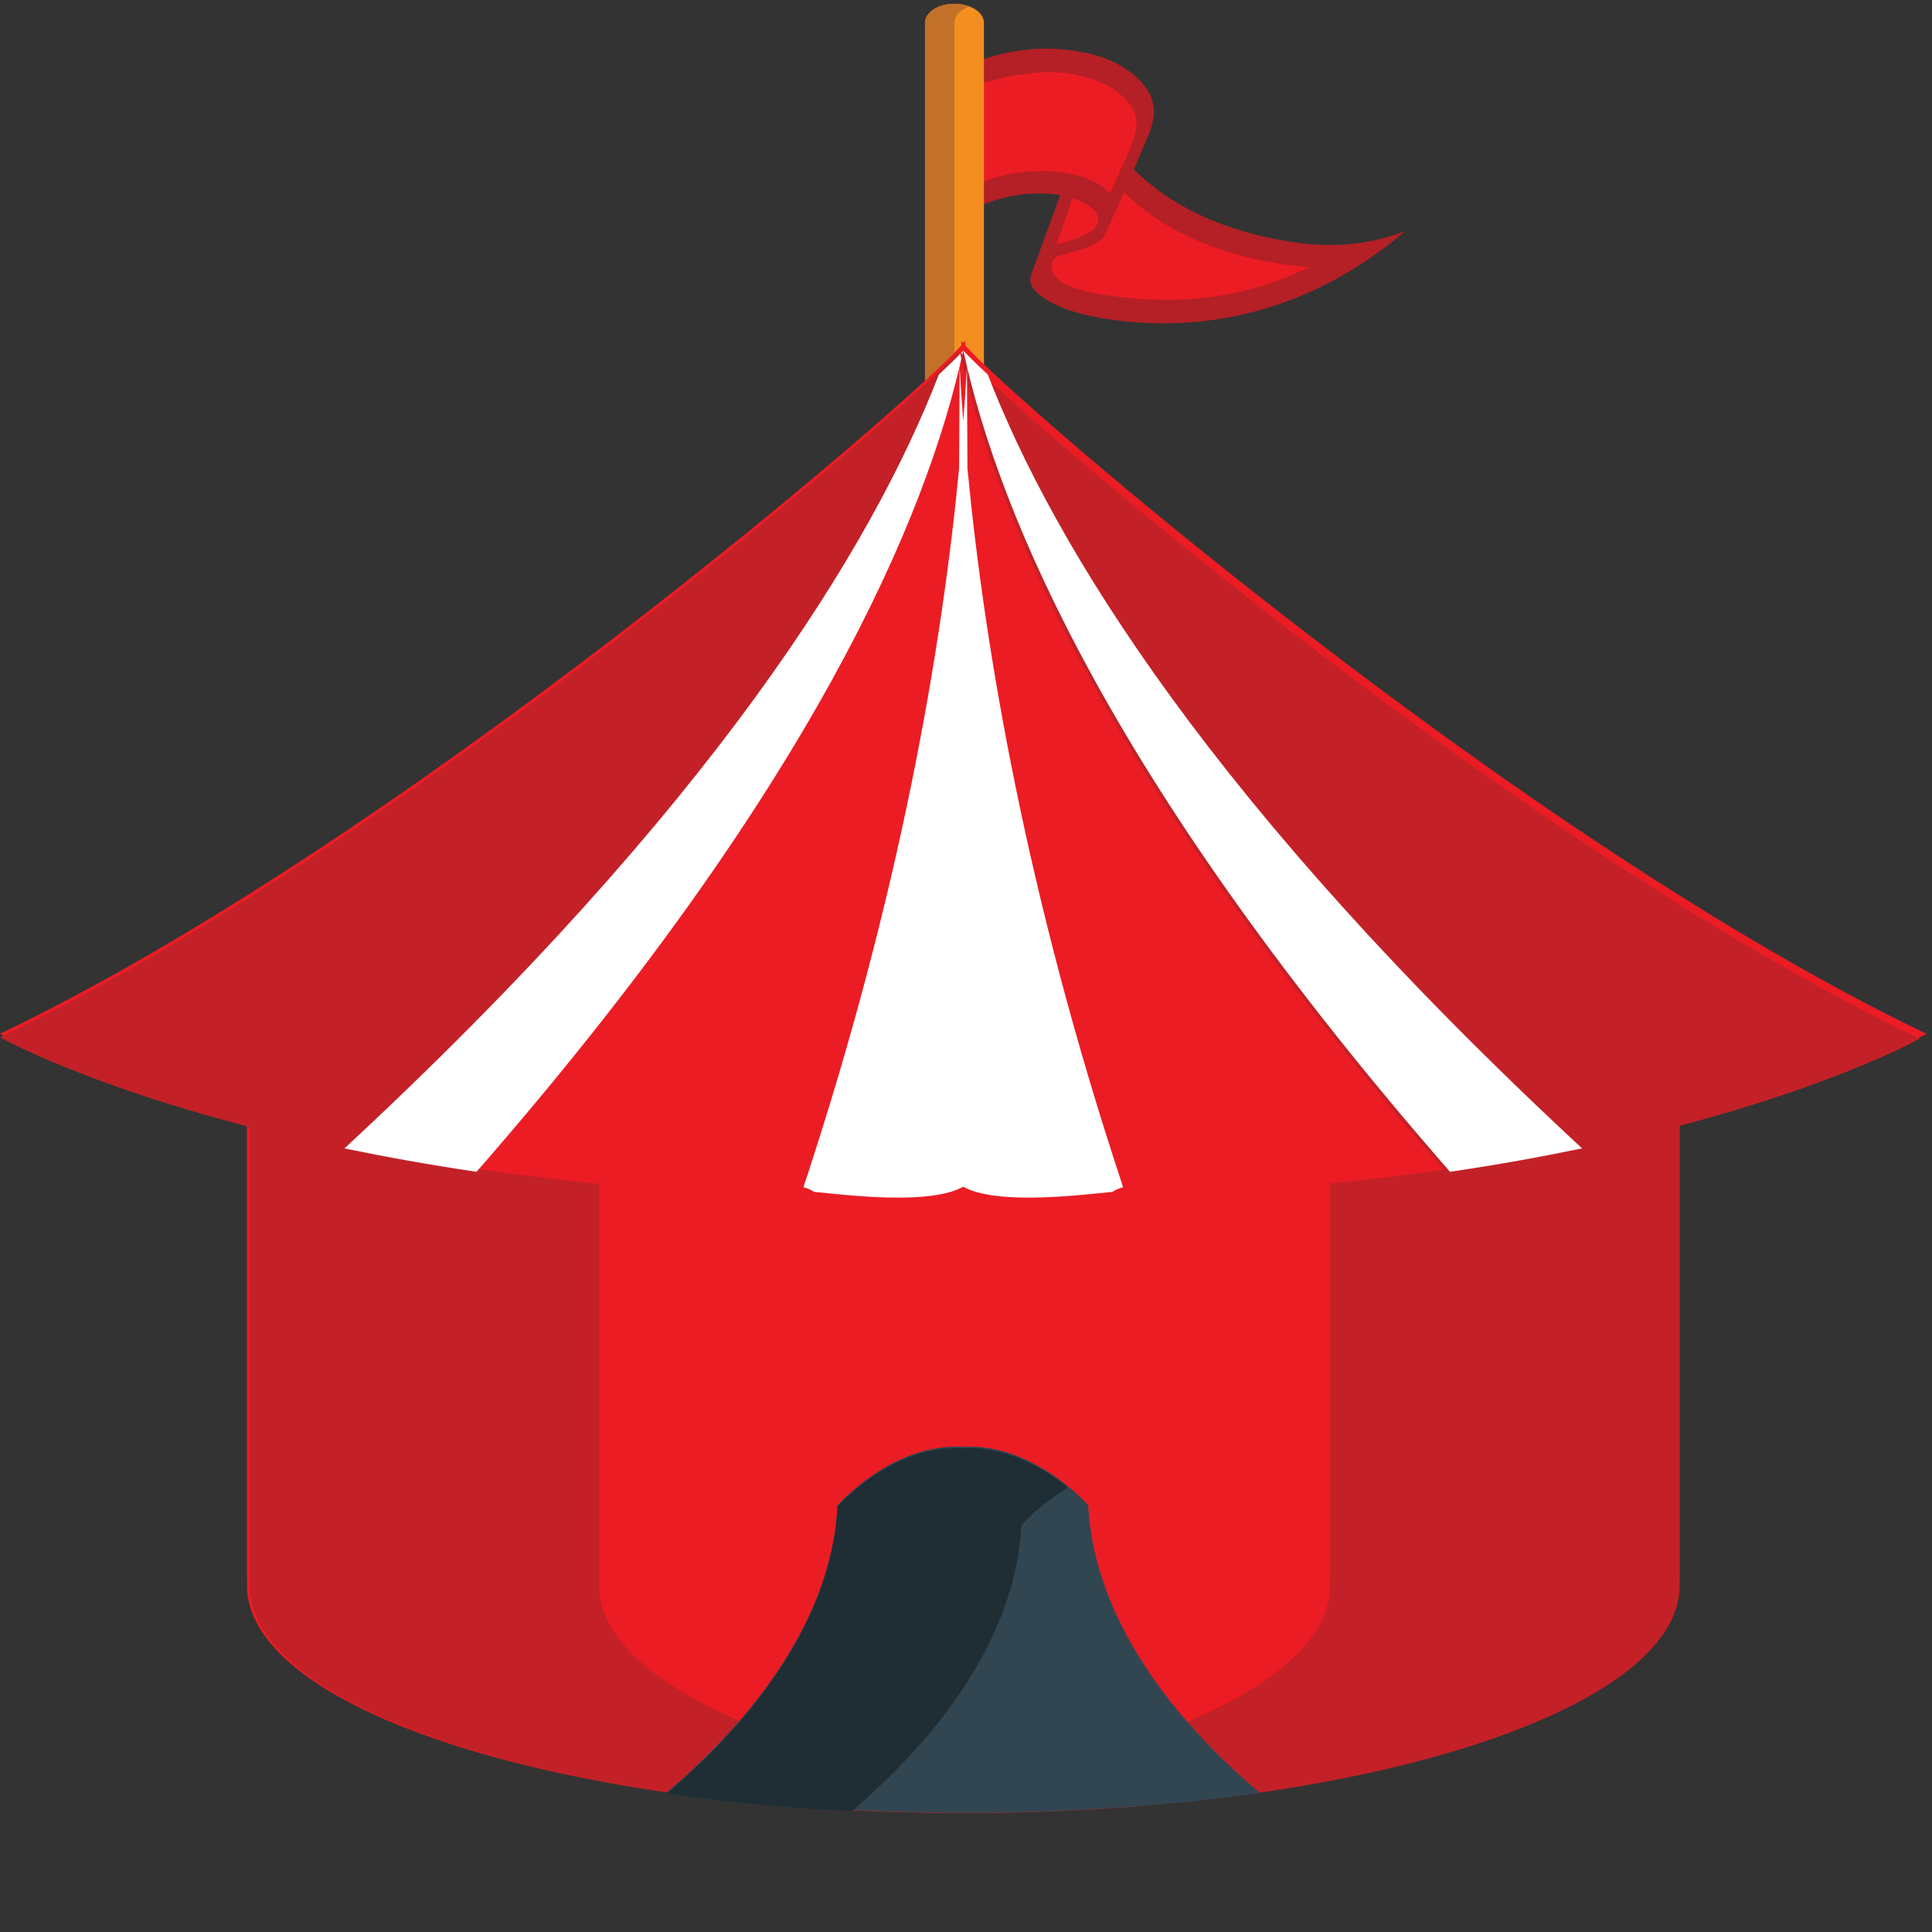
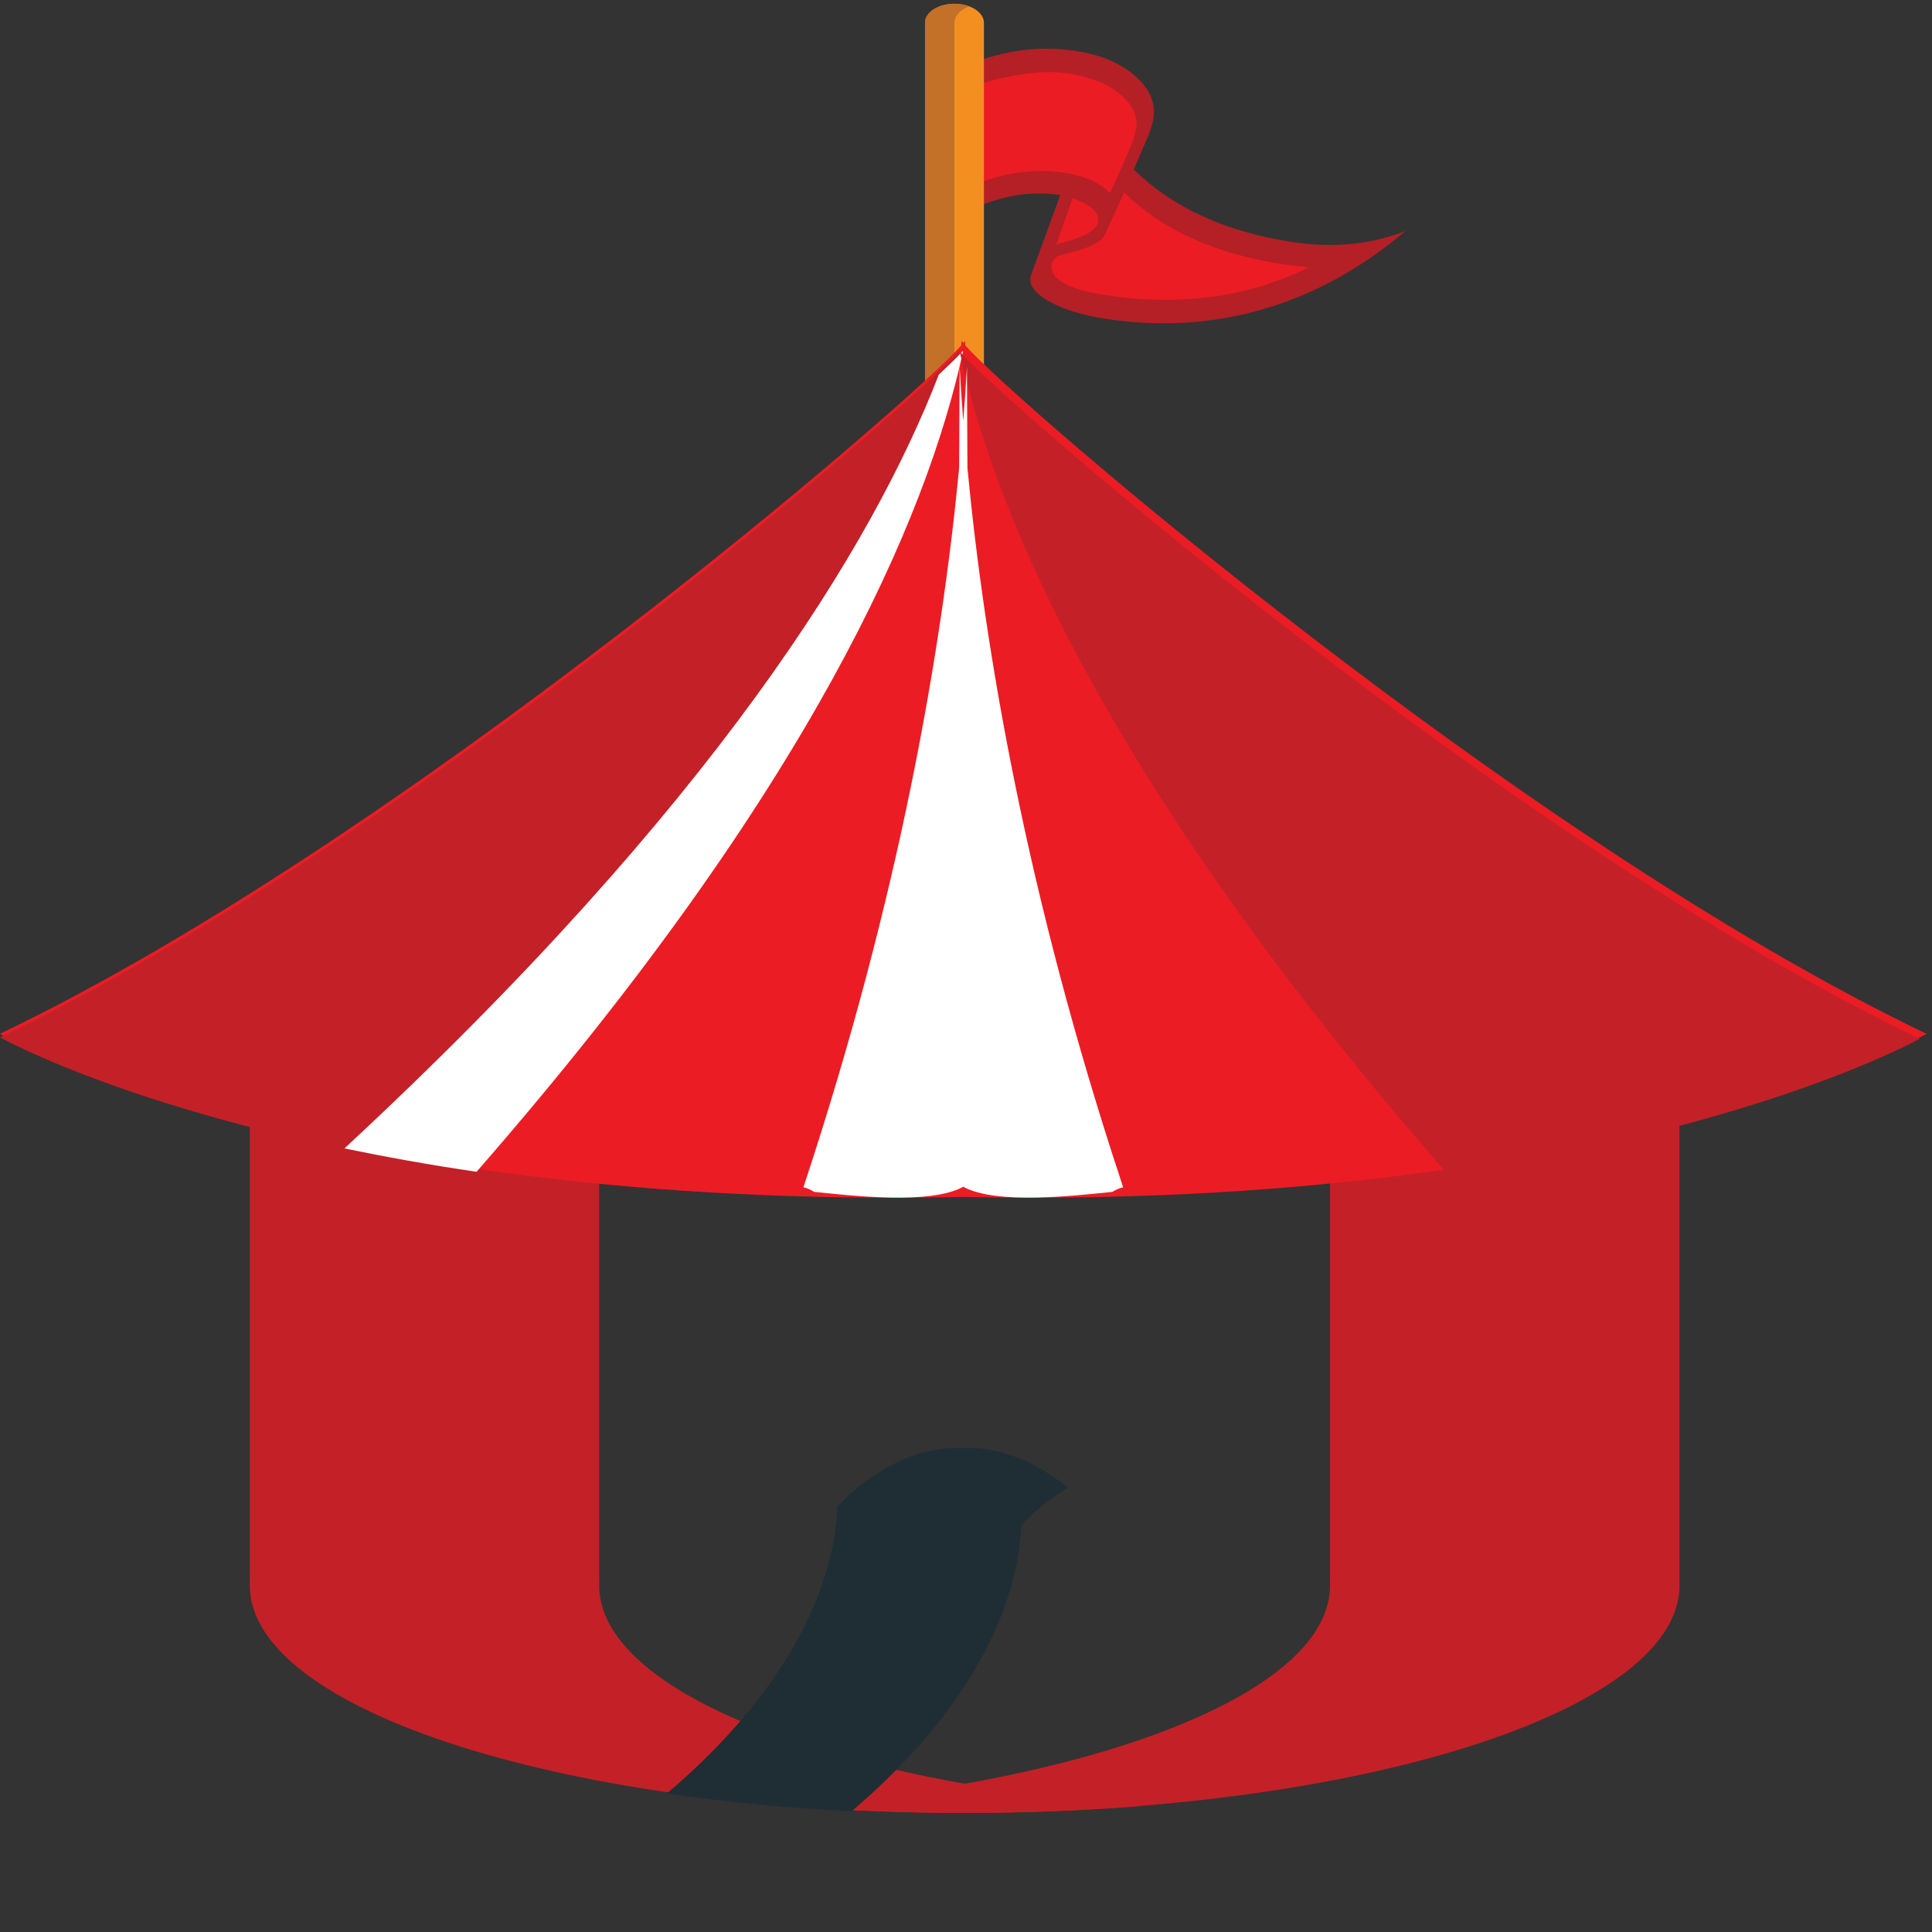
<svg xmlns="http://www.w3.org/2000/svg" viewBox="0 0 64 64" enable-background="new 0 0 64 64">
  <rect x="0" y="0" width="64" height="64" fill="#333333" stroke="none" />
  <g fill="#ec1c24">
    <path d="m35.28 6.236l-.735 2.861c0 0 1.467.986 1.526.986.056 0 3.376.506 3.376.506s3.987-1.075 4.09-1.144c.102-.063.905-.856.905-.856l-2.989-.366-3.214-1.388-1.054-.973-1.365-.816-.54 1.19" />
    <path d="m32.02 2.503v3.956c0 0 1.148-.228 1.309-.245.162-.025 1.866-.055 1.866-.055s1.369.617 1.416.617.336-.306.336-.306l.812-2.139v-1.088l-1.368-.931-1.866-.243c0 0-1.459.053-1.578.119-.119.058-.927.315-.927.315" />
  </g>
  <path fill="#b42025" d="m42.763 8.01c-2.193-.344-3.933-1.144-5.204-2.397l.4-.931c.123-.272.199-.506.237-.693.106-.531-.08-1.012-.561-1.445-.484-.436-1.14-.721-1.973-.853-1.199-.187-2.39-.038-3.567.449 0 .25.008.501.017.748 1.33-.432 2.432-.584 3.286-.453.739.117 1.318.351 1.73.704.416.355.587.748.497 1.182-.042.196-.127.453-.268.765l-.583 1.312c-.344-.346-.846-.572-1.505-.674-.978-.153-1.993-.015-3.048.417.004.257.004.521 0 .782.986-.455 1.951-.608 2.899-.459l-.958 2.628c-.114.292.063.574.531.857.464.276 1.097.48 1.9.608 1.812.28 3.559.178 5.251-.315 1.688-.491 3.261-1.356 4.714-2.591-1.16.457-2.422.574-3.795.359m-7.232-1.443c.621.217.901.48.842.791-.051.257-.421.48-1.102.661-.063.017-.161.042-.28.081l.54-1.533m1.063 3.204c-.633-.098-1.093-.238-1.386-.408-.293-.176-.412-.391-.365-.638.017-.085.076-.162.183-.236.17-.049.298-.085.387-.108.681-.174 1.08-.372 1.178-.595l.65-1.409c1.25 1.23 2.984 2.02 5.208 2.37.183.03.48.063.909.106-2.024 1-4.277 1.304-6.764.918" />
  <path fill="#f28f20" d="m32.594 23.56c0 .345-.438.625-.978.625-.536 0-.974-.28-.974-.625v-22.804c0-.349.438-.631.974-.631.54 0 .978.283.978.631v22.804" />
  <path fill="#c37029" d="m31.616 23.56v-22.804c0-.234.2-.434.489-.544-.14-.051-.31-.087-.489-.087-.536 0-.974.283-.974.631v22.804c0 .345.438.625.974.625.179 0 .349-.03.489-.087-.29-.105-.489-.309-.489-.538" />
-   <path fill="#ec1c24" d="m55.64 36.3c0-1.012-.927-1.828-2.066-1.828h-43.33c-1.139 0-2.064.816-2.064 1.828v15.981c0 .033.004.063.004.093 0 .047-.004.094-.004.137 0 4.162 10.625 7.535 23.728 7.535 13.11 0 23.73-3.373 23.73-7.535 0-.043-.004-.09-.004-.137 0-.029.004-.06.004-.093v-15.981" />
  <g fill="#c32127">
    <path d="m19.848 52.52c0-.043.004-.09.004-.137 0-.029-.004-.06-.004-.093v-15.981c0-1.012.927-1.828 2.062-1.828h-11.573c-1.139 0-2.062.816-2.062 1.828v15.981c0 .033.002.063.004.093-.002.047-.004.094-.004.137 0 4.162 10.625 7.535 23.728 7.535 1.999 0 3.933-.079 5.791-.226-10.311-.82-17.946-3.781-17.946-7.309" />
    <path d="m44.06 52.52c0-.043-.004-.09-.004-.137 0-.029.004-.06.004-.093v-15.981c0-1.012-.923-1.828-2.062-1.828h11.571c1.14 0 2.066.816 2.066 1.828v15.981c0 .033-.004.063-.004.093 0 .047.004.094.004.137 0 4.162-10.624 7.535-23.73 7.535-1.994 0-3.933-.079-5.786-.226 10.311-.82 17.941-3.781 17.941-7.309" />
  </g>
  <path fill="#ec1c24" d="m31.973 11.439v-.149c0 0-.021.025-.063.072-.039-.047-.064-.072-.064-.072v.149c-1.54 1.765-18.387 16.359-31.846 22.808 0 0 10.407 5.851 31.909 5.403 21.503.447 31.91-5.403 31.91-5.403-13.46-6.449-30.31-21.04-31.846-22.808" />
  <path fill="#c32127" d="m31.794 11.614c-1.798 1.981-18.456 16.363-31.794 22.75 0 0 5.146 2.894 15.672 4.453 11.07-12.677 14.928-21.638 16.12-27.2" />
  <path fill="#fff" d="m31.1 12.409c-2.202 5.692-7.453 14.28-19.689 25.633 1.339.278 2.793.542 4.375.775 11.07-12.677 14.922-21.638 16.12-27.2-.157.172-.433.442-.807.795" />
  <path fill="#c32127" d="m31.794 11.654c1.802 1.981 18.458 16.366 31.799 22.755 0 0-5.144 2.891-15.67 4.451-11.07-12.677-14.925-21.639-16.13-27.21" />
  <g fill="#fff">
-     <path d="m32.721 12.409c2.202 5.692 7.448 14.28 19.688 25.633-1.34.278-2.794.542-4.375.775-11.07-12.677-14.926-21.638-16.12-27.2.162.172.434.442.812.795" />
    <path d="m37.15 39.16c-3.143-9.515-4.528-17.626-5.102-23.65l-.017-3.359c-.03.576-.072 1.173-.123 1.798-.047-.625-.089-1.222-.119-1.798l-.017 3.359c-.578 6.02-1.964 14.13-5.102 23.65-.021.06-.038.112-.055.17.127.029.247.083.357.153 1.203.119 3.831.438 4.936-.17 1.105.607 3.736.289 4.939.17.111-.07.23-.124.357-.153-.016-.058-.037-.11-.054-.17" />
  </g>
-   <path fill="#314651" d="m32.01 60.05c3.465 0 6.755-.236 9.723-.659-2.278-1.922-5.467-5.342-5.684-9.529 0 0-1.812-2.074-4.154-1.935-2.338-.14-4.149 1.935-4.149 1.935-.212 4.166-3.375 7.571-5.65 9.502 3.02.442 6.377.686 9.914.686" />
  <path fill="#1f2e35" d="m33.835 50.52c0 0 .595-.681 1.543-1.237-.735-.6-2-1.395-3.486-1.308-2.338-.142-4.149 1.933-4.149 1.933-.212 4.166-3.375 7.571-5.65 9.502 1.917.28 3.966.482 6.118.591 2.269-1.931 5.411-5.327 5.624-9.481" />
</svg>